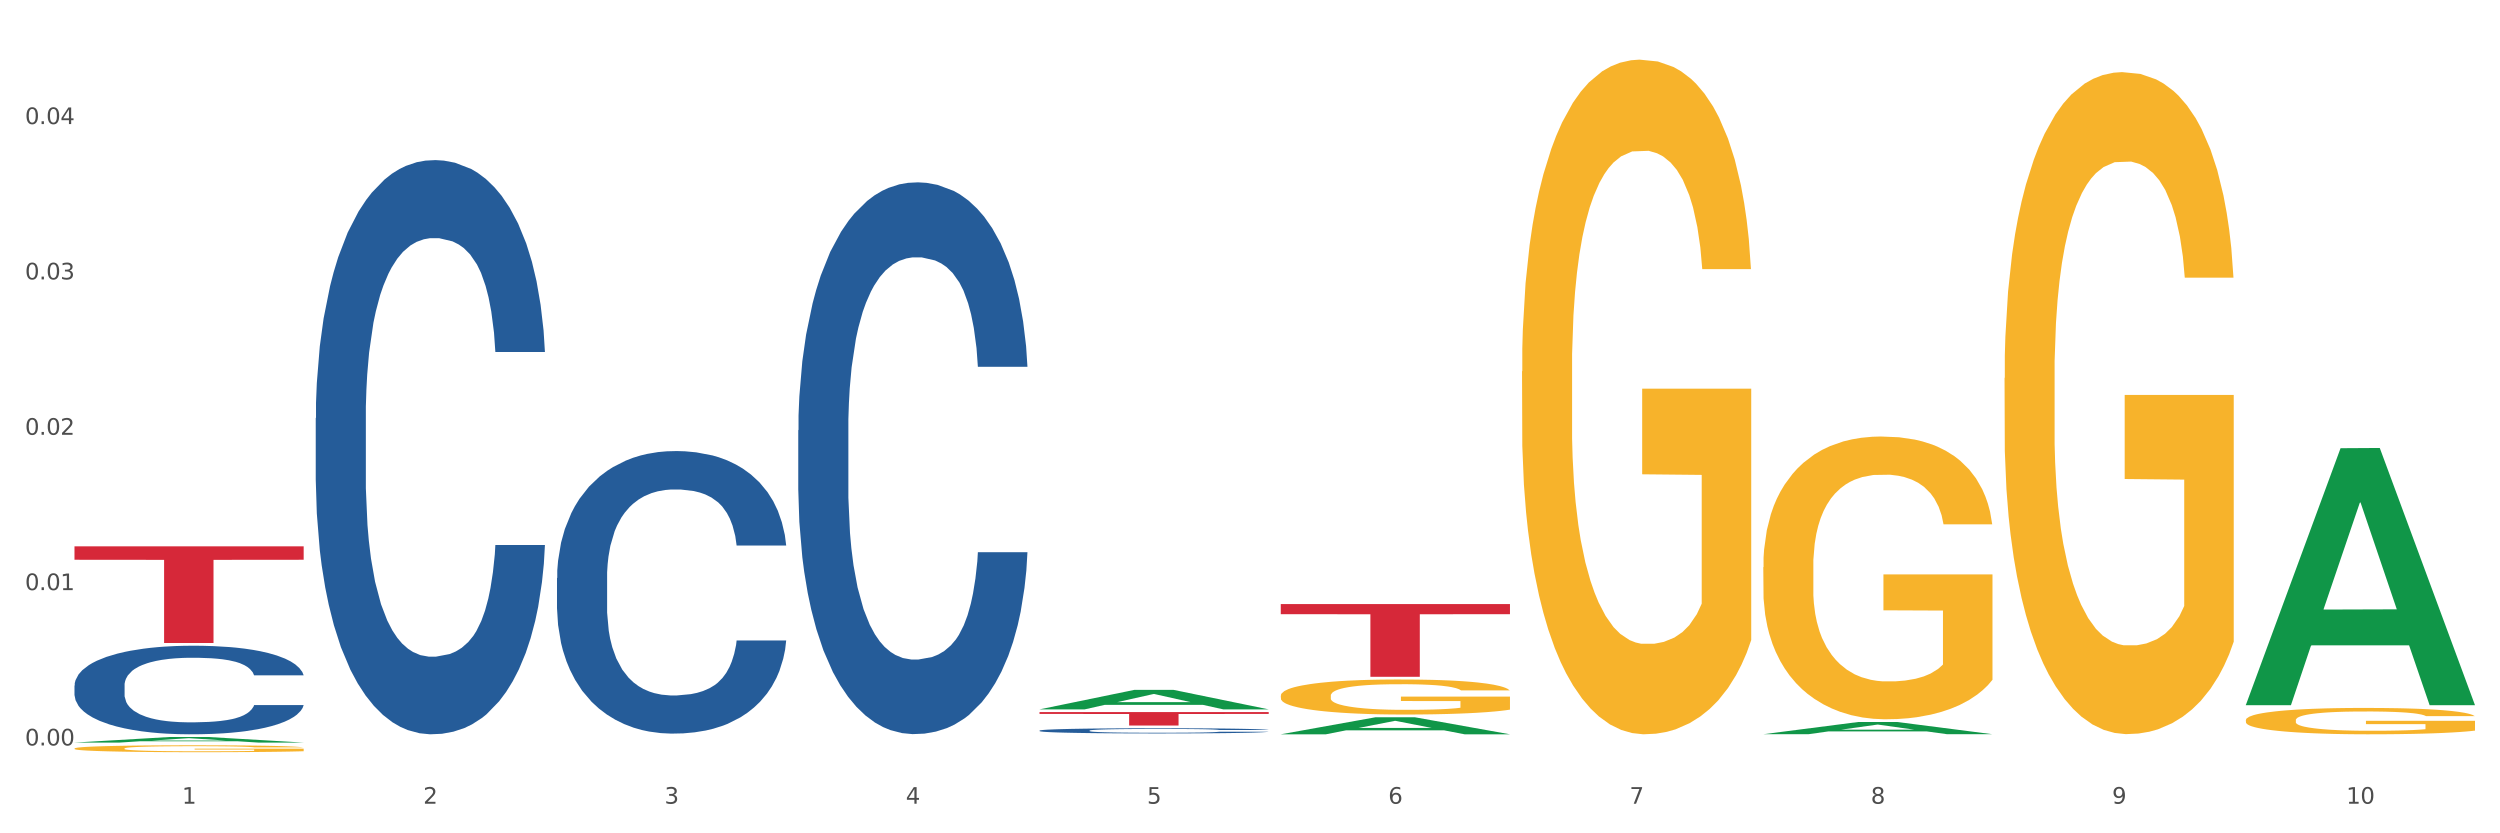
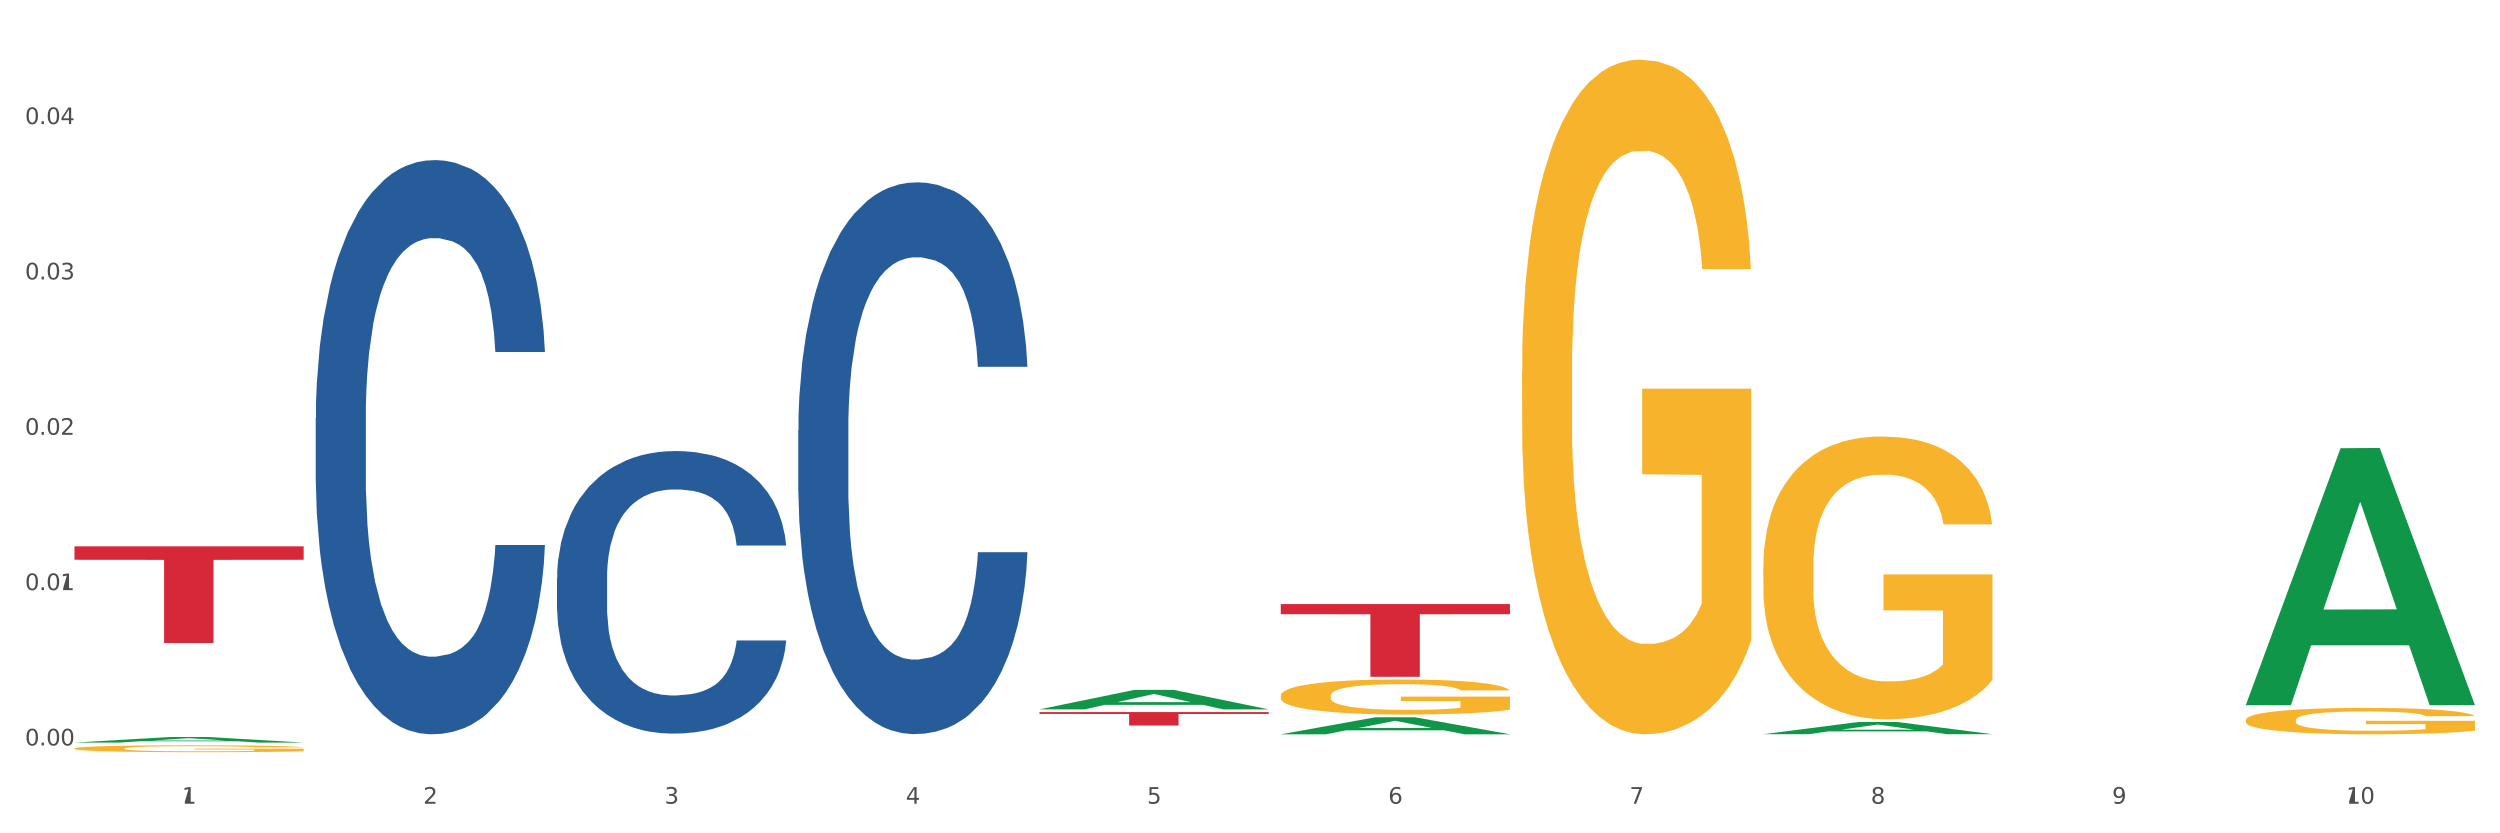
<svg xmlns="http://www.w3.org/2000/svg" xmlns:xlink="http://www.w3.org/1999/xlink" width="1080pt" height="360pt" viewBox="0 0 1080 360" version="1.1">
  <rect x="0" y="0" width="1080" height="360" fill="#333333" stroke="none" />
  <defs>
    <style type="text/css">*{stroke-linejoin: round; stroke-linecap: butt}</style>
  </defs>
  <g id="figure_1">
    <g id="patch_1">
      <path d="M 0 360  L 1080 360  L 1080 0  L 0 0  z " style="fill: #ffffff; stroke: #ffffff; stroke-linejoin: miter" />
    </g>
    <g id="axes_1">
      <g id="matplotlib.axis_1">
        <g id="xtick_1">
          <g id="text_1">
            <g style="fill: #4d4d4d" transform="translate(78.627 347.204) scale(0.096 -0.096)">
              <defs>
-                 <path id="DejaVuSans-31" d="M 794 531  L 1825 531  L 1825 4091  L 703 3866  L 703 4441  L 1819 4666  L 2450 4666  L 2450 531  L 3481 531  L 3481 0  L 794 0  L 794 531  z " transform="scale(0.016)" />
+                 <path id="DejaVuSans-31" d="M 794 531  L 1825 4091  L 703 3866  L 703 4441  L 1819 4666  L 2450 4666  L 2450 531  L 3481 531  L 3481 0  L 794 0  L 794 531  z " transform="scale(0.016)" />
              </defs>
              <use xlink:href="#DejaVuSans-31" />
            </g>
          </g>
        </g>
        <g id="xtick_2">
          <g id="text_2">
            <g style="fill: #4d4d4d" transform="translate(182.851 347.204) scale(0.096 -0.096)">
              <defs>
                <path id="DejaVuSans-32" d="M 1228 531  L 3431 531  L 3431 0  L 469 0  L 469 531  Q 828 903 1448 1529  Q 2069 2156 2228 2338  Q 2531 2678 2651 2914  Q 2772 3150 2772 3378  Q 2772 3750 2511 3984  Q 2250 4219 1831 4219  Q 1534 4219 1204 4116  Q 875 4013 500 3803  L 500 4441  Q 881 4594 1212 4672  Q 1544 4750 1819 4750  Q 2544 4750 2975 4387  Q 3406 4025 3406 3419  Q 3406 3131 3298 2873  Q 3191 2616 2906 2266  Q 2828 2175 2409 1742  Q 1991 1309 1228 531  z " transform="scale(0.016)" />
              </defs>
              <use xlink:href="#DejaVuSans-32" />
            </g>
          </g>
        </g>
        <g id="xtick_3">
          <g id="text_3">
            <g style="fill: #4d4d4d" transform="translate(287.074 347.204) scale(0.096 -0.096)">
              <defs>
                <path id="DejaVuSans-33" d="M 2597 2516  Q 3050 2419 3304 2112  Q 3559 1806 3559 1356  Q 3559 666 3084 287  Q 2609 -91 1734 -91  Q 1441 -91 1130 -33  Q 819 25 488 141  L 488 750  Q 750 597 1062 519  Q 1375 441 1716 441  Q 2309 441 2620 675  Q 2931 909 2931 1356  Q 2931 1769 2642 2001  Q 2353 2234 1838 2234  L 1294 2234  L 1294 2753  L 1863 2753  Q 2328 2753 2575 2939  Q 2822 3125 2822 3475  Q 2822 3834 2567 4026  Q 2313 4219 1838 4219  Q 1578 4219 1281 4162  Q 984 4106 628 3988  L 628 4550  Q 988 4650 1302 4700  Q 1616 4750 1894 4750  Q 2613 4750 3031 4423  Q 3450 4097 3450 3541  Q 3450 3153 3228 2886  Q 3006 2619 2597 2516  z " transform="scale(0.016)" />
              </defs>
              <use xlink:href="#DejaVuSans-33" />
            </g>
          </g>
        </g>
        <g id="xtick_4">
          <g id="text_4">
            <g style="fill: #4d4d4d" transform="translate(391.298 347.204) scale(0.096 -0.096)">
              <defs>
                <path id="DejaVuSans-34" d="M 2419 4116  L 825 1625  L 2419 1625  L 2419 4116  z M 2253 4666  L 3047 4666  L 3047 1625  L 3713 1625  L 3713 1100  L 3047 1100  L 3047 0  L 2419 0  L 2419 1100  L 313 1100  L 313 1709  L 2253 4666  z " transform="scale(0.016)" />
              </defs>
              <use xlink:href="#DejaVuSans-34" />
            </g>
          </g>
        </g>
        <g id="xtick_5">
          <g id="text_5">
            <g style="fill: #4d4d4d" transform="translate(495.522 347.204) scale(0.096 -0.096)">
              <defs>
                <path id="DejaVuSans-35" d="M 691 4666  L 3169 4666  L 3169 4134  L 1269 4134  L 1269 2991  Q 1406 3038 1543 3061  Q 1681 3084 1819 3084  Q 2600 3084 3056 2656  Q 3513 2228 3513 1497  Q 3513 744 3044 326  Q 2575 -91 1722 -91  Q 1428 -91 1123 -41  Q 819 9 494 109  L 494 744  Q 775 591 1075 516  Q 1375 441 1709 441  Q 2250 441 2565 725  Q 2881 1009 2881 1497  Q 2881 1984 2565 2268  Q 2250 2553 1709 2553  Q 1456 2553 1204 2497  Q 953 2441 691 2322  L 691 4666  z " transform="scale(0.016)" />
              </defs>
              <use xlink:href="#DejaVuSans-35" />
            </g>
          </g>
        </g>
        <g id="xtick_6">
          <g id="text_6">
            <g style="fill: #4d4d4d" transform="translate(599.745 347.204) scale(0.096 -0.096)">
              <defs>
                <path id="DejaVuSans-36" d="M 2113 2584  Q 1688 2584 1439 2293  Q 1191 2003 1191 1497  Q 1191 994 1439 701  Q 1688 409 2113 409  Q 2538 409 2786 701  Q 3034 994 3034 1497  Q 3034 2003 2786 2293  Q 2538 2584 2113 2584  z M 3366 4563  L 3366 3988  Q 3128 4100 2886 4159  Q 2644 4219 2406 4219  Q 1781 4219 1451 3797  Q 1122 3375 1075 2522  Q 1259 2794 1537 2939  Q 1816 3084 2150 3084  Q 2853 3084 3261 2657  Q 3669 2231 3669 1497  Q 3669 778 3244 343  Q 2819 -91 2113 -91  Q 1303 -91 875 529  Q 447 1150 447 2328  Q 447 3434 972 4092  Q 1497 4750 2381 4750  Q 2619 4750 2861 4703  Q 3103 4656 3366 4563  z " transform="scale(0.016)" />
              </defs>
              <use xlink:href="#DejaVuSans-36" />
            </g>
          </g>
        </g>
        <g id="xtick_7">
          <g id="text_7">
            <g style="fill: #4d4d4d" transform="translate(703.969 347.204) scale(0.096 -0.096)">
              <defs>
                <path id="DejaVuSans-37" d="M 525 4666  L 3525 4666  L 3525 4397  L 1831 0  L 1172 0  L 2766 4134  L 525 4134  L 525 4666  z " transform="scale(0.016)" />
              </defs>
              <use xlink:href="#DejaVuSans-37" />
            </g>
          </g>
        </g>
        <g id="xtick_8">
          <g id="text_8">
            <g style="fill: #4d4d4d" transform="translate(808.193 347.204) scale(0.096 -0.096)">
              <defs>
                <path id="DejaVuSans-38" d="M 2034 2216  Q 1584 2216 1326 1975  Q 1069 1734 1069 1313  Q 1069 891 1326 650  Q 1584 409 2034 409  Q 2484 409 2743 651  Q 3003 894 3003 1313  Q 3003 1734 2745 1975  Q 2488 2216 2034 2216  z M 1403 2484  Q 997 2584 770 2862  Q 544 3141 544 3541  Q 544 4100 942 4425  Q 1341 4750 2034 4750  Q 2731 4750 3128 4425  Q 3525 4100 3525 3541  Q 3525 3141 3298 2862  Q 3072 2584 2669 2484  Q 3125 2378 3379 2068  Q 3634 1759 3634 1313  Q 3634 634 3220 271  Q 2806 -91 2034 -91  Q 1263 -91 848 271  Q 434 634 434 1313  Q 434 1759 690 2068  Q 947 2378 1403 2484  z M 1172 3481  Q 1172 3119 1398 2916  Q 1625 2713 2034 2713  Q 2441 2713 2670 2916  Q 2900 3119 2900 3481  Q 2900 3844 2670 4047  Q 2441 4250 2034 4250  Q 1625 4250 1398 4047  Q 1172 3844 1172 3481  z " transform="scale(0.016)" />
              </defs>
              <use xlink:href="#DejaVuSans-38" />
            </g>
          </g>
        </g>
        <g id="xtick_9">
          <g id="text_9">
            <g style="fill: #4d4d4d" transform="translate(912.416 347.204) scale(0.096 -0.096)">
              <defs>
                <path id="DejaVuSans-39" d="M 703 97  L 703 672  Q 941 559 1184 500  Q 1428 441 1663 441  Q 2288 441 2617 861  Q 2947 1281 2994 2138  Q 2813 1869 2534 1725  Q 2256 1581 1919 1581  Q 1219 1581 811 2004  Q 403 2428 403 3163  Q 403 3881 828 4315  Q 1253 4750 1959 4750  Q 2769 4750 3195 4129  Q 3622 3509 3622 2328  Q 3622 1225 3098 567  Q 2575 -91 1691 -91  Q 1453 -91 1209 -44  Q 966 3 703 97  z M 1959 2075  Q 2384 2075 2632 2365  Q 2881 2656 2881 3163  Q 2881 3666 2632 3958  Q 2384 4250 1959 4250  Q 1534 4250 1286 3958  Q 1038 3666 1038 3163  Q 1038 2656 1286 2365  Q 1534 2075 1959 2075  z " transform="scale(0.016)" />
              </defs>
              <use xlink:href="#DejaVuSans-39" />
            </g>
          </g>
        </g>
        <g id="xtick_10">
          <g id="text_10">
            <g style="fill: #4d4d4d" transform="translate(1013.586 347.204) scale(0.096 -0.096)">
              <defs>
                <path id="DejaVuSans-30" d="M 2034 4250  Q 1547 4250 1301 3770  Q 1056 3291 1056 2328  Q 1056 1369 1301 889  Q 1547 409 2034 409  Q 2525 409 2770 889  Q 3016 1369 3016 2328  Q 3016 3291 2770 3770  Q 2525 4250 2034 4250  z M 2034 4750  Q 2819 4750 3233 4129  Q 3647 3509 3647 2328  Q 3647 1150 3233 529  Q 2819 -91 2034 -91  Q 1250 -91 836 529  Q 422 1150 422 2328  Q 422 3509 836 4129  Q 1250 4750 2034 4750  z " transform="scale(0.016)" />
              </defs>
              <use xlink:href="#DejaVuSans-31" />
              <use xlink:href="#DejaVuSans-30" transform="translate(63.623 0)" />
            </g>
          </g>
        </g>
        <g id="xtick_11" />
        <g id="xtick_12" />
        <g id="xtick_13" />
        <g id="xtick_14" />
        <g id="xtick_15" />
        <g id="xtick_16" />
        <g id="xtick_17" />
        <g id="xtick_18" />
        <g id="xtick_19" />
      </g>
      <g id="matplotlib.axis_2">
        <g id="ytick_1">
          <g id="text_11">
            <g style="fill: #4d4d4d" transform="translate(10.8 322.037) scale(0.096 -0.096)">
              <defs>
                <path id="DejaVuSans-2e" d="M 684 794  L 1344 794  L 1344 0  L 684 0  L 684 794  z " transform="scale(0.016)" />
              </defs>
              <use xlink:href="#DejaVuSans-30" />
              <use xlink:href="#DejaVuSans-2e" transform="translate(63.623 0)" />
              <use xlink:href="#DejaVuSans-30" transform="translate(95.41 0)" />
              <use xlink:href="#DejaVuSans-30" transform="translate(159.033 0)" />
            </g>
          </g>
        </g>
        <g id="ytick_2">
          <g id="text_12">
            <g style="fill: #4d4d4d" transform="translate(10.8 254.928) scale(0.096 -0.096)">
              <use xlink:href="#DejaVuSans-30" />
              <use xlink:href="#DejaVuSans-2e" transform="translate(63.623 0)" />
              <use xlink:href="#DejaVuSans-30" transform="translate(95.41 0)" />
              <use xlink:href="#DejaVuSans-31" transform="translate(159.033 0)" />
            </g>
          </g>
        </g>
        <g id="ytick_3">
          <g id="text_13">
            <g style="fill: #4d4d4d" transform="translate(10.8 187.82) scale(0.096 -0.096)">
              <use xlink:href="#DejaVuSans-30" />
              <use xlink:href="#DejaVuSans-2e" transform="translate(63.623 0)" />
              <use xlink:href="#DejaVuSans-30" transform="translate(95.41 0)" />
              <use xlink:href="#DejaVuSans-32" transform="translate(159.033 0)" />
            </g>
          </g>
        </g>
        <g id="ytick_4">
          <g id="text_14">
            <g style="fill: #4d4d4d" transform="translate(10.8 120.711) scale(0.096 -0.096)">
              <use xlink:href="#DejaVuSans-30" />
              <use xlink:href="#DejaVuSans-2e" transform="translate(63.623 0)" />
              <use xlink:href="#DejaVuSans-30" transform="translate(95.41 0)" />
              <use xlink:href="#DejaVuSans-33" transform="translate(159.033 0)" />
            </g>
          </g>
        </g>
        <g id="ytick_5">
          <g id="text_15">
            <g style="fill: #4d4d4d" transform="translate(10.8 53.602) scale(0.096 -0.096)">
              <use xlink:href="#DejaVuSans-30" />
              <use xlink:href="#DejaVuSans-2e" transform="translate(63.623 0)" />
              <use xlink:href="#DejaVuSans-30" transform="translate(95.41 0)" />
              <use xlink:href="#DejaVuSans-34" transform="translate(159.033 0)" />
            </g>
          </g>
        </g>
        <g id="ytick_6" />
        <g id="ytick_7" />
        <g id="ytick_8" />
        <g id="ytick_9" />
        <g id="ytick_10" />
      </g>
      <g id="PolyCollection_1">
        <path d="M 32.175 320.788  L 32.277 320.785  L 73.107 318.392  L 90.051 318.39  L 131.187 320.792  L 111.589 320.792  L 102.709 320.233  L 60.552 320.233  L 60.246 320.242  L 51.671 320.792  L 32.175 320.792  L 32.175 320.788  L 65.86 319.899  L 97.401 319.897  L 81.783 318.902  L 81.579 318.897  L 81.375 318.904  L 65.758 319.897  L 65.86 319.899  L 32.175 320.788  z " clip-path="url(#p8b8fc879b7)" style="fill: #109648" />
        <path d="M 240.622 249.702  L 240.739 249.591  L 240.739 246.469  L 241.09 242.233  L 242.378 234.429  L 244.016 228.521  L 246.825 221.609  L 248.347 218.71  L 250.336 215.478  L 254.432 210.238  L 259.114 205.779  L 262.391 203.326  L 264.849 201.765  L 270.349 198.978  L 273.509 197.752  L 276.786 196.749  L 279.595 196.08  L 284.277 195.299  L 288.022 194.965  L 292.352 194.853  L 295.98 194.965  L 300.779 195.411  L 307.801 196.749  L 310.493 197.529  L 314.121 198.867  L 317.866 200.65  L 320.909 202.434  L 324.42 204.998  L 328.048 208.343  L 331.559 212.579  L 334.017 216.481  L 336.007 220.606  L 337.762 225.622  L 339.049 231.085  L 339.635 235.656  L 318.217 235.656  L 317.632 231.531  L 316.462 227.072  L 315.291 224.062  L 314.004 221.609  L 312.014 218.822  L 310.259 217.038  L 307.333 214.92  L 304.641 213.582  L 302.417 212.802  L 299.725 212.133  L 293.991 211.464  L 289.894 211.464  L 287.32 211.687  L 284.16 212.245  L 281.468 213.025  L 278.308 214.363  L 275.85 215.812  L 273.392 217.707  L 271.988 219.045  L 269.881 221.498  L 268.477 223.504  L 266.604 226.96  L 265.551 229.413  L 263.678 235.767  L 262.859 240.449  L 262.508 243.682  L 262.274 247.25  L 262.274 264.641  L 262.976 272.445  L 263.561 275.789  L 264.498 279.58  L 266.253 284.485  L 268.828 289.278  L 271.52 292.734  L 273.743 294.853  L 275.85 296.413  L 277.957 297.64  L 280.532 298.754  L 282.638 299.423  L 285.798 300.092  L 289.543 300.427  L 292.469 300.427  L 298.438 299.869  L 301.13 299.312  L 303.705 298.531  L 306.513 297.305  L 308.737 295.967  L 310.025 294.964  L 312.131 292.846  L 313.77 290.616  L 315.174 288.052  L 316.11 285.822  L 317.164 282.478  L 317.983 278.688  L 318.217 276.681  L 339.635 276.681  L 339.167 280.694  L 338.347 284.596  L 336.709 289.836  L 335.421 292.846  L 333.432 296.525  L 331.325 299.646  L 328.399 303.102  L 325.707 305.666  L 322.899 307.896  L 319.856 309.903  L 314.355 312.69  L 312.365 313.47  L 308.152 314.808  L 304.875 315.588  L 300.077 316.368  L 295.161 316.814  L 290.011 316.926  L 285.447 316.703  L 280.414 316.034  L 277.254 315.365  L 273.743 314.362  L 269.647 312.801  L 265.785 310.906  L 262.157 308.676  L 258.763 306.112  L 255.603 303.214  L 251.507 298.42  L 248.464 293.738  L 246.24 289.39  L 244.718 285.711  L 243.197 281.029  L 242.378 277.796  L 241.09 269.992  L 240.622 262.746  L 240.622 249.702  z " clip-path="url(#p8b8fc879b7)" style="fill: #255c99" />
        <path d="M 344.846 185.874  L 344.963 185.656  L 344.963 179.561  L 345.314 171.288  L 346.601 156.05  L 348.24 144.512  L 351.049 131.015  L 352.57 125.355  L 354.56 119.042  L 358.656 108.811  L 363.338 100.103  L 366.615 95.314  L 369.072 92.266  L 374.573 86.824  L 377.733 84.429  L 381.01 82.47  L 383.819 81.164  L 388.5 79.64  L 392.245 78.987  L 396.576 78.769  L 400.204 78.987  L 405.002 79.858  L 412.025 82.47  L 414.716 83.994  L 418.344 86.606  L 422.09 90.089  L 425.133 93.572  L 428.644 98.579  L 432.272 105.11  L 435.783 113.382  L 438.241 121.002  L 440.23 129.056  L 441.986 138.852  L 443.273 149.519  L 443.858 158.445  L 422.441 158.445  L 421.856 150.39  L 420.685 141.682  L 419.515 135.805  L 418.227 131.015  L 416.238 125.573  L 414.482 122.09  L 411.556 117.954  L 408.865 115.342  L 406.641 113.818  L 403.949 112.512  L 398.214 111.205  L 394.118 111.205  L 391.543 111.641  L 388.383 112.729  L 385.691 114.253  L 382.531 116.865  L 380.074 119.695  L 377.616 123.396  L 376.211 126.008  L 374.105 130.798  L 372.7 134.716  L 370.828 141.465  L 369.775 146.254  L 367.902 158.662  L 367.083 167.805  L 366.732 174.118  L 366.498 181.085  L 366.498 215.045  L 367.2 230.283  L 367.785 236.814  L 368.721 244.215  L 370.477 253.794  L 373.052 263.155  L 375.743 269.903  L 377.967 274.039  L 380.074 277.087  L 382.18 279.482  L 384.755 281.659  L 386.862 282.965  L 390.022 284.271  L 393.767 284.924  L 396.693 284.924  L 402.662 283.835  L 405.353 282.747  L 407.928 281.223  L 410.737 278.829  L 412.961 276.216  L 414.248 274.257  L 416.355 270.121  L 417.993 265.767  L 419.398 260.76  L 420.334 256.406  L 421.387 249.875  L 422.207 242.474  L 422.441 238.555  L 443.858 238.555  L 443.39 246.392  L 442.571 254.012  L 440.932 264.243  L 439.645 270.121  L 437.655 277.305  L 435.549 283.4  L 432.623 290.149  L 429.931 295.155  L 427.122 299.509  L 424.079 303.428  L 418.579 308.87  L 416.589 310.394  L 412.376 313.006  L 409.099 314.53  L 404.3 316.054  L 399.385 316.925  L 394.235 317.142  L 389.671 316.707  L 384.638 315.401  L 381.478 314.095  L 377.967 312.135  L 373.871 309.088  L 370.009 305.387  L 366.38 301.033  L 362.986 296.026  L 359.826 290.366  L 355.73 281.005  L 352.687 271.862  L 350.464 263.372  L 348.942 256.189  L 347.421 247.045  L 346.601 240.732  L 345.314 225.494  L 344.846 211.344  L 344.846 185.874  z " clip-path="url(#p8b8fc879b7)" style="fill: #255c99" />
-         <path d="M 449.069 315.609  L 449.187 315.607  L 449.187 315.55  L 449.538 315.472  L 450.825 315.328  L 452.464 315.22  L 455.272 315.093  L 456.794 315.039  L 458.783 314.98  L 462.88 314.883  L 467.561 314.801  L 470.838 314.756  L 473.296 314.728  L 478.797 314.676  L 481.957 314.654  L 485.234 314.635  L 488.042 314.623  L 492.724 314.609  L 496.469 314.603  L 500.799 314.601  L 504.427 314.603  L 509.226 314.611  L 516.248 314.635  L 518.94 314.65  L 522.568 314.674  L 526.313 314.707  L 529.356 314.74  L 532.867 314.787  L 536.495 314.849  L 540.006 314.926  L 542.464 314.998  L 544.454 315.074  L 546.209 315.166  L 547.497 315.267  L 548.082 315.351  L 526.664 315.351  L 526.079 315.275  L 524.909 315.193  L 523.738 315.138  L 522.451 315.093  L 520.461 315.041  L 518.706 315.008  L 515.78 314.97  L 513.088 314.945  L 510.864 314.931  L 508.173 314.918  L 502.438 314.906  L 498.342 314.906  L 495.767 314.91  L 492.607 314.92  L 489.915 314.935  L 486.755 314.959  L 484.297 314.986  L 481.84 315.021  L 480.435 315.045  L 478.328 315.09  L 476.924 315.127  L 475.051 315.191  L 473.998 315.236  L 472.126 315.353  L 471.306 315.439  L 470.955 315.498  L 470.721 315.564  L 470.721 315.884  L 471.423 316.027  L 472.009 316.089  L 472.945 316.158  L 474.7 316.248  L 477.275 316.337  L 479.967 316.4  L 482.191 316.439  L 484.297 316.468  L 486.404 316.49  L 488.979 316.511  L 491.085 316.523  L 494.245 316.535  L 497.991 316.542  L 500.916 316.542  L 506.885 316.531  L 509.577 316.521  L 512.152 316.507  L 514.961 316.484  L 517.184 316.46  L 518.472 316.441  L 520.578 316.402  L 522.217 316.361  L 523.621 316.314  L 524.558 316.273  L 525.611 316.212  L 526.43 316.142  L 526.664 316.105  L 548.082 316.105  L 547.614 316.179  L 546.795 316.251  L 545.156 316.347  L 543.869 316.402  L 541.879 316.47  L 539.772 316.527  L 536.846 316.591  L 534.155 316.638  L 531.346 316.679  L 528.303 316.716  L 522.802 316.767  L 520.813 316.781  L 516.599 316.806  L 513.322 316.82  L 508.524 316.835  L 503.608 316.843  L 498.459 316.845  L 493.894 316.841  L 488.862 316.829  L 485.702 316.816  L 482.191 316.798  L 478.094 316.769  L 474.232 316.734  L 470.604 316.693  L 467.21 316.646  L 464.05 316.593  L 459.954 316.505  L 456.911 316.419  L 454.687 316.339  L 453.166 316.271  L 451.644 316.185  L 450.825 316.126  L 449.538 315.982  L 449.069 315.849  L 449.069 315.609  z " clip-path="url(#p8b8fc879b7)" style="fill: #255c99" />
        <path d="M 32.175 323.343  L 32.292 323.34  L 32.292 323.242  L 32.526 323.157  L 33.695 322.953  L 35.448 322.784  L 36.734 322.694  L 38.02 322.62  L 39.54 322.546  L 41.41 322.47  L 44.8 322.358  L 46.904 322.301  L 49.476 322.241  L 54.152 322.154  L 57.542 322.105  L 61.049 322.064  L 66.777 322.015  L 70.517 321.993  L 74.492 321.976  L 79.285 321.965  L 82.909 321.963  L 90.858 321.971  L 97.638 321.995  L 100.911 322.015  L 105.119 322.047  L 107.34 322.069  L 110.964 322.113  L 114.705 322.17  L 117.277 322.219  L 121.134 322.312  L 124.057 322.405  L 126.745 322.519  L 128.148 322.598  L 129.2 322.672  L 130.135 322.756  L 131.071 322.89  L 110.029 322.89  L 109.211 322.795  L 107.925 322.705  L 106.054 322.617  L 104.418 322.563  L 101.612 322.495  L 99.041 322.451  L 96.352 322.418  L 93.079 322.391  L 90.507 322.377  L 86.883 322.366  L 79.752 322.369  L 74.96 322.391  L 71.686 322.418  L 69.582 322.443  L 67.712 322.47  L 65.608 322.508  L 63.153 322.566  L 61.399 322.617  L 59.646 322.683  L 58.243 322.748  L 56.957 322.825  L 55.905 322.906  L 55.087 322.991  L 54.386 323.095  L 53.801 323.267  L 53.801 323.64  L 54.035 323.725  L 54.619 323.837  L 55.321 323.921  L 56.49 324.022  L 57.542 324.09  L 59.529 324.188  L 61.75 324.27  L 63.504 324.322  L 65.257 324.366  L 68.296 324.426  L 71.686 324.475  L 74.609 324.505  L 78.583 324.532  L 81.272 324.543  L 83.61 324.549  L 89.338 324.549  L 93.429 324.54  L 97.988 324.521  L 101.495 324.497  L 104.418 324.467  L 107.691 324.418  L 109.795 324.371  L 109.795 323.801  L 84.078 323.798  L 84.078 323.419  L 131.187 323.419  L 131.187 324.532  L 129.2 324.589  L 126.979 324.641  L 124.641 324.688  L 121.134 324.745  L 116.926 324.799  L 113.185 324.838  L 109.211 324.87  L 104.535 324.9  L 98.456 324.928  L 94.715 324.939  L 90.039 324.947  L 84.545 324.95  L 79.752 324.944  L 75.076 324.93  L 70.167 324.906  L 65.374 324.87  L 61.75 324.835  L 58.126 324.791  L 54.269 324.734  L 51.229 324.679  L 48.891 324.63  L 46.32 324.568  L 43.514 324.486  L 41.41 324.412  L 39.54 324.336  L 37.552 324.238  L 36.15 324.153  L 34.747 324.047  L 33.928 323.968  L 32.993 323.845  L 32.292 323.673  L 32.175 323.343  z " clip-path="url(#p8b8fc879b7)" style="fill: #f7b32b" />
        <path d="M 553.293 300.535  L 553.41 300.521  L 553.41 300.023  L 553.644 299.594  L 554.813 298.557  L 556.566 297.7  L 557.852 297.244  L 559.138 296.87  L 560.658 296.497  L 562.528 296.11  L 565.918 295.543  L 568.022 295.252  L 570.594 294.948  L 575.27 294.505  L 578.66 294.257  L 582.167 294.049  L 587.895 293.8  L 591.636 293.69  L 595.61 293.607  L 600.403 293.551  L 604.027 293.537  L 611.976 293.579  L 618.756 293.703  L 622.029 293.8  L 626.237 293.966  L 628.458 294.077  L 632.082 294.298  L 635.823 294.588  L 638.395 294.837  L 642.252 295.308  L 645.175 295.778  L 647.863 296.359  L 649.266 296.76  L 650.318 297.133  L 651.253 297.562  L 652.189 298.239  L 631.147 298.239  L 630.329 297.755  L 629.043 297.299  L 627.173 296.856  L 625.536 296.58  L 622.73 296.234  L 620.159 296.013  L 617.47 295.847  L 614.197 295.709  L 611.625 295.639  L 608.001 295.584  L 600.87 295.598  L 596.078 295.709  L 592.805 295.847  L 590.7 295.971  L 588.83 296.11  L 586.726 296.303  L 584.271 296.594  L 582.518 296.856  L 580.764 297.188  L 579.361 297.52  L 578.075 297.907  L 577.023 298.322  L 576.205 298.751  L 575.504 299.276  L 574.919 300.148  L 574.919 302.042  L 575.153 302.471  L 575.737 303.038  L 576.439 303.466  L 577.608 303.978  L 578.66 304.324  L 580.647 304.822  L 582.868 305.236  L 584.622 305.499  L 586.375 305.72  L 589.415 306.025  L 592.805 306.274  L 595.727 306.426  L 599.702 306.564  L 602.39 306.619  L 604.728 306.647  L 610.456 306.647  L 614.548 306.606  L 619.107 306.509  L 622.613 306.384  L 625.536 306.232  L 628.809 305.983  L 630.913 305.748  L 630.913 302.858  L 605.196 302.844  L 605.196 300.922  L 652.306 300.922  L 652.306 306.564  L 650.318 306.854  L 648.097 307.117  L 645.759 307.352  L 642.252 307.643  L 638.044 307.919  L 634.303 308.113  L 630.329 308.279  L 625.653 308.431  L 619.574 308.569  L 615.833 308.625  L 611.158 308.666  L 605.663 308.68  L 600.87 308.652  L 596.195 308.583  L 591.285 308.459  L 586.492 308.279  L 582.868 308.099  L 579.244 307.878  L 575.387 307.587  L 572.347 307.311  L 570.009 307.062  L 567.438 306.744  L 564.632 306.329  L 562.528 305.956  L 560.658 305.568  L 558.67 305.071  L 557.268 304.642  L 555.865 304.103  L 555.047 303.702  L 554.111 303.079  L 553.41 302.208  L 553.293 300.535  z " clip-path="url(#p8b8fc879b7)" style="fill: #f7b32b" />
        <path d="M 657.517 160.443  L 657.634 160.177  L 657.634 150.595  L 657.867 142.343  L 659.036 122.38  L 660.79 105.878  L 662.076 97.094  L 663.362 89.907  L 664.881 82.721  L 666.752 75.268  L 670.142 64.355  L 672.246 58.765  L 674.818 52.909  L 679.493 44.392  L 682.884 39.601  L 686.39 35.608  L 692.118 30.817  L 695.859 28.687  L 699.834 27.09  L 704.627 26.026  L 708.25 25.759  L 716.199 26.558  L 722.979 28.954  L 726.253 30.817  L 730.461 34.011  L 732.682 36.14  L 736.306 40.399  L 740.047 45.989  L 742.618 50.78  L 746.476 59.83  L 749.398 68.88  L 752.087 80.059  L 753.49 87.778  L 754.542 94.965  L 755.477 103.216  L 756.412 116.258  L 735.371 116.258  L 734.552 106.942  L 733.266 98.159  L 731.396 89.641  L 729.76 84.318  L 726.954 77.663  L 724.382 73.405  L 721.694 70.21  L 718.42 67.549  L 715.849 66.218  L 712.225 65.153  L 705.094 65.419  L 700.301 67.549  L 697.028 70.21  L 694.924 72.606  L 693.054 75.268  L 690.949 78.994  L 688.495 84.584  L 686.741 89.641  L 684.988 96.029  L 683.585 102.417  L 682.299 109.87  L 681.247 117.855  L 680.429 126.107  L 679.727 136.221  L 679.143 152.99  L 679.143 189.456  L 679.377 197.707  L 679.961 208.621  L 680.662 216.872  L 681.831 226.72  L 682.884 233.375  L 684.871 242.957  L 687.092 250.942  L 688.845 255.999  L 690.599 260.258  L 693.638 266.114  L 697.028 270.905  L 699.951 273.833  L 703.925 276.495  L 706.614 277.559  L 708.952 278.092  L 714.68 278.092  L 718.771 277.293  L 723.33 275.43  L 726.837 273.035  L 729.76 270.107  L 733.033 265.315  L 735.137 260.791  L 735.137 205.16  L 709.419 204.894  L 709.419 167.896  L 756.529 167.896  L 756.529 276.495  L 754.542 282.084  L 752.321 287.142  L 749.983 291.667  L 746.476 297.256  L 742.268 302.58  L 738.527 306.306  L 734.552 309.5  L 729.876 312.428  L 723.798 315.09  L 720.057 316.155  L 715.381 316.953  L 709.887 317.219  L 705.094 316.687  L 700.418 315.356  L 695.508 312.961  L 690.716 309.5  L 687.092 306.04  L 683.468 301.781  L 679.61 296.192  L 676.571 290.868  L 674.233 286.077  L 671.661 279.955  L 668.856 271.97  L 666.752 264.783  L 664.881 257.33  L 662.894 247.748  L 661.491 239.497  L 660.088 229.116  L 659.27 221.397  L 658.335 209.419  L 657.634 192.65  L 657.517 160.443  z " clip-path="url(#p8b8fc879b7)" style="fill: #f7b32b" />
        <path d="M 761.74 245.02  L 761.857 244.909  L 761.857 240.892  L 762.091 237.434  L 763.26 229.066  L 765.013 222.149  L 766.299 218.467  L 767.585 215.455  L 769.105 212.442  L 770.975 209.318  L 774.365 204.744  L 776.469 202.401  L 779.041 199.946  L 783.717 196.376  L 787.107 194.368  L 790.614 192.694  L 796.342 190.686  L 800.083 189.794  L 804.057 189.124  L 808.85 188.678  L 812.474 188.566  L 820.423 188.901  L 827.203 189.905  L 830.476 190.686  L 834.685 192.025  L 836.906 192.918  L 840.529 194.703  L 844.27 197.046  L 846.842 199.054  L 850.7 202.847  L 853.622 206.641  L 856.311 211.326  L 857.713 214.562  L 858.766 217.574  L 859.701 221.033  L 860.636 226.5  L 839.594 226.5  L 838.776 222.595  L 837.49 218.913  L 835.62 215.343  L 833.983 213.112  L 831.178 210.322  L 828.606 208.537  L 825.917 207.198  L 822.644 206.083  L 820.072 205.525  L 816.448 205.079  L 809.318 205.19  L 804.525 206.083  L 801.252 207.198  L 799.148 208.203  L 797.277 209.318  L 795.173 210.88  L 792.718 213.223  L 790.965 215.343  L 789.211 218.021  L 787.809 220.698  L 786.523 223.822  L 785.471 227.169  L 784.652 230.628  L 783.951 234.868  L 783.366 241.896  L 783.366 257.181  L 783.6 260.64  L 784.185 265.214  L 784.886 268.673  L 786.055 272.801  L 787.107 275.59  L 789.094 279.607  L 791.315 282.954  L 793.069 285.074  L 794.822 286.859  L 797.862 289.313  L 801.252 291.322  L 804.174 292.549  L 808.149 293.665  L 810.837 294.111  L 813.175 294.334  L 818.903 294.334  L 822.995 293.999  L 827.554 293.218  L 831.061 292.214  L 833.983 290.987  L 837.256 288.979  L 839.36 287.082  L 839.36 263.764  L 813.643 263.652  L 813.643 248.144  L 860.753 248.144  L 860.753 293.665  L 858.766 296.008  L 856.544 298.127  L 854.206 300.024  L 850.7 302.367  L 846.491 304.598  L 842.751 306.16  L 838.776 307.499  L 834.1 308.726  L 828.021 309.842  L 824.281 310.288  L 819.605 310.623  L 814.111 310.735  L 809.318 310.512  L 804.642 309.954  L 799.732 308.95  L 794.939 307.499  L 791.315 306.049  L 787.692 304.264  L 783.834 301.921  L 780.795 299.689  L 778.457 297.681  L 775.885 295.115  L 773.079 291.768  L 770.975 288.756  L 769.105 285.632  L 767.118 281.615  L 765.715 278.156  L 764.312 273.805  L 763.494 270.57  L 762.559 265.549  L 761.857 258.52  L 761.74 245.02  z " clip-path="url(#p8b8fc879b7)" style="fill: #f7b32b" />
-         <path d="M 865.964 163.311  L 866.081 163.05  L 866.081 153.647  L 866.315 145.55  L 867.484 125.96  L 869.237 109.767  L 870.523 101.147  L 871.809 94.095  L 873.329 87.043  L 875.199 79.73  L 878.589 69.021  L 880.693 63.536  L 883.265 57.79  L 887.941 49.432  L 891.331 44.73  L 894.838 40.812  L 900.566 36.111  L 904.306 34.021  L 908.281 32.454  L 913.074 31.409  L 916.698 31.148  L 924.647 31.932  L 931.427 34.283  L 934.7 36.111  L 938.908 39.245  L 941.129 41.335  L 944.753 45.514  L 948.494 50.999  L 951.066 55.7  L 954.923 64.581  L 957.846 73.461  L 960.534 84.431  L 961.937 92.006  L 962.989 99.058  L 963.924 107.155  L 964.859 119.953  L 943.818 119.953  L 943 110.811  L 941.714 102.192  L 939.843 93.834  L 938.207 88.61  L 935.401 82.08  L 932.829 77.901  L 930.141 74.767  L 926.868 72.155  L 924.296 70.849  L 920.672 69.804  L 913.541 70.066  L 908.749 72.155  L 905.475 74.767  L 903.371 77.118  L 901.501 79.73  L 899.397 83.386  L 896.942 88.871  L 895.188 93.834  L 893.435 100.103  L 892.032 106.371  L 890.746 113.685  L 889.694 121.52  L 888.876 129.617  L 888.175 139.542  L 887.59 155.997  L 887.59 191.781  L 887.824 199.877  L 888.408 210.586  L 889.11 218.683  L 890.279 228.347  L 891.331 234.877  L 893.318 244.28  L 895.539 252.116  L 897.293 257.078  L 899.046 261.257  L 902.085 267.003  L 905.475 271.705  L 908.398 274.578  L 912.372 277.19  L 915.061 278.235  L 917.399 278.757  L 923.127 278.757  L 927.218 277.974  L 931.777 276.145  L 935.284 273.794  L 938.207 270.921  L 941.48 266.22  L 943.584 261.78  L 943.584 207.191  L 917.867 206.93  L 917.867 170.624  L 964.976 170.624  L 964.976 277.19  L 962.989 282.675  L 960.768 287.638  L 958.43 292.078  L 954.923 297.563  L 950.715 302.787  L 946.974 306.443  L 943 309.578  L 938.324 312.451  L 932.245 315.063  L 928.504 316.107  L 923.828 316.891  L 918.334 317.152  L 913.541 316.63  L 908.865 315.324  L 903.956 312.973  L 899.163 309.578  L 895.539 306.182  L 891.915 302.003  L 888.058 296.518  L 885.018 291.294  L 882.68 286.593  L 880.109 280.585  L 877.303 272.75  L 875.199 265.698  L 873.329 258.384  L 871.341 248.981  L 869.938 240.884  L 868.536 230.698  L 867.717 223.123  L 866.782 211.37  L 866.081 194.915  L 865.964 163.311  z " clip-path="url(#p8b8fc879b7)" style="fill: #f7b32b" />
        <path d="M 970.188 311.09  L 970.304 311.079  L 970.304 310.705  L 970.538 310.382  L 971.707 309.602  L 973.461 308.956  L 974.747 308.613  L 976.032 308.332  L 977.552 308.051  L 979.422 307.76  L 982.813 307.333  L 984.917 307.114  L 987.488 306.885  L 992.164 306.552  L 995.554 306.365  L 999.061 306.209  L 1004.789 306.022  L 1008.53 305.938  L 1012.505 305.876  L 1017.297 305.834  L 1020.921 305.824  L 1028.87 305.855  L 1035.65 305.949  L 1038.923 306.022  L 1043.132 306.147  L 1045.353 306.23  L 1048.977 306.396  L 1052.717 306.615  L 1055.289 306.802  L 1059.147 307.156  L 1062.069 307.51  L 1064.758 307.947  L 1066.161 308.249  L 1067.213 308.53  L 1068.148 308.852  L 1069.083 309.362  L 1048.041 309.362  L 1047.223 308.998  L 1045.937 308.655  L 1044.067 308.322  L 1042.43 308.113  L 1039.625 307.853  L 1037.053 307.687  L 1034.364 307.562  L 1031.091 307.458  L 1028.52 307.406  L 1024.896 307.364  L 1017.765 307.375  L 1012.972 307.458  L 1009.699 307.562  L 1007.595 307.656  L 1005.724 307.76  L 1003.62 307.905  L 1001.165 308.124  L 999.412 308.322  L 997.659 308.571  L 996.256 308.821  L 994.97 309.113  L 993.918 309.425  L 993.1 309.747  L 992.398 310.143  L 991.814 310.798  L 991.814 312.224  L 992.047 312.547  L 992.632 312.973  L 993.333 313.296  L 994.502 313.681  L 995.554 313.941  L 997.542 314.316  L 999.763 314.628  L 1001.516 314.826  L 1003.27 314.992  L 1006.309 315.221  L 1009.699 315.409  L 1012.621 315.523  L 1016.596 315.627  L 1019.285 315.669  L 1021.623 315.69  L 1027.351 315.69  L 1031.442 315.658  L 1036.001 315.585  L 1039.508 315.492  L 1042.43 315.377  L 1045.704 315.19  L 1047.808 315.013  L 1047.808 312.838  L 1022.09 312.828  L 1022.09 311.381  L 1069.2 311.381  L 1069.2 315.627  L 1067.213 315.846  L 1064.992 316.043  L 1062.654 316.22  L 1059.147 316.439  L 1054.938 316.647  L 1051.198 316.793  L 1047.223 316.917  L 1042.547 317.032  L 1036.469 317.136  L 1032.728 317.178  L 1028.052 317.209  L 1022.558 317.219  L 1017.765 317.198  L 1013.089 317.146  L 1008.179 317.053  L 1003.387 316.917  L 999.763 316.782  L 996.139 316.616  L 992.281 316.397  L 989.242 316.189  L 986.904 316.002  L 984.332 315.762  L 981.527 315.45  L 979.422 315.169  L 977.552 314.878  L 975.565 314.503  L 974.162 314.181  L 972.759 313.775  L 971.941 313.473  L 971.006 313.005  L 970.304 312.349  L 970.188 311.09  z " clip-path="url(#p8b8fc879b7)" style="fill: #f7b32b" />
        <path d="M 136.399 180.616  L 136.516 180.389  L 136.516 174.046  L 136.867 165.438  L 138.154 149.58  L 139.793 137.573  L 142.602 123.528  L 144.123 117.638  L 146.113 111.068  L 150.209 100.421  L 154.89 91.359  L 158.167 86.376  L 160.625 83.204  L 166.126 77.541  L 169.286 75.049  L 172.563 73.01  L 175.372 71.651  L 180.053 70.065  L 183.798 69.385  L 188.129 69.159  L 191.757 69.385  L 196.555 70.291  L 203.577 73.01  L 206.269 74.596  L 209.897 77.314  L 213.642 80.939  L 216.685 84.563  L 220.196 89.774  L 223.824 96.57  L 227.336 105.178  L 229.793 113.107  L 231.783 121.489  L 233.538 131.683  L 234.826 142.784  L 235.411 152.072  L 213.993 152.072  L 213.408 143.69  L 212.238 134.628  L 211.068 128.512  L 209.78 123.528  L 207.791 117.865  L 206.035 114.24  L 203.109 109.936  L 200.417 107.217  L 198.194 105.631  L 195.502 104.272  L 189.767 102.913  L 185.671 102.913  L 183.096 103.366  L 179.936 104.499  L 177.244 106.085  L 174.084 108.803  L 171.626 111.748  L 169.169 115.599  L 167.764 118.318  L 165.658 123.302  L 164.253 127.379  L 162.381 134.402  L 161.327 139.386  L 159.455 152.299  L 158.635 161.813  L 158.284 168.383  L 158.05 175.632  L 158.05 210.972  L 158.752 226.83  L 159.338 233.626  L 160.274 241.329  L 162.029 251.296  L 164.604 261.038  L 167.296 268.06  L 169.52 272.364  L 171.626 275.536  L 173.733 278.028  L 176.308 280.293  L 178.415 281.653  L 181.575 283.012  L 185.32 283.691  L 188.246 283.691  L 194.214 282.559  L 196.906 281.426  L 199.481 279.84  L 202.29 277.348  L 204.514 274.63  L 205.801 272.591  L 207.908 268.287  L 209.546 263.756  L 210.951 258.546  L 211.887 254.015  L 212.94 247.219  L 213.759 239.516  L 213.993 235.439  L 235.411 235.439  L 234.943 243.594  L 234.124 251.523  L 232.485 262.17  L 231.198 268.287  L 229.208 275.763  L 227.102 282.106  L 224.176 289.128  L 221.484 294.339  L 218.675 298.87  L 215.632 302.947  L 210.131 308.611  L 208.142 310.197  L 203.928 312.915  L 200.651 314.501  L 195.853 316.087  L 190.937 316.993  L 185.788 317.219  L 181.223 316.766  L 176.191 315.407  L 173.031 314.048  L 169.52 312.009  L 165.424 308.837  L 161.561 304.986  L 157.933 300.455  L 154.539 295.245  L 151.379 289.355  L 147.283 279.614  L 144.24 270.099  L 142.016 261.264  L 140.495 253.788  L 138.973 244.274  L 138.154 237.704  L 136.867 221.846  L 136.399 207.121  L 136.399 180.616  z " clip-path="url(#p8b8fc879b7)" style="fill: #255c99" />
        <path d="M 32.175 236.012  L 131.187 236.012  L 131.187 241.817  L 92.239 241.856  L 92.239 277.78  L 70.888 277.78  L 70.888 241.856  L 32.175 241.817  L 32.175 236.052  L 32.175 236.012  z " clip-path="url(#p8b8fc879b7)" style="fill: #d62839" />
        <path d="M 449.069 307.624  L 548.082 307.624  L 548.082 308.431  L 509.134 308.436  L 509.134 313.43  L 487.783 313.43  L 487.783 308.436  L 449.069 308.431  L 449.069 307.629  L 449.069 307.624  z " clip-path="url(#p8b8fc879b7)" style="fill: #d62839" />
        <path d="M 553.293 260.967  L 652.306 260.967  L 652.306 265.33  L 613.358 265.36  L 613.358 292.367  L 592.006 292.367  L 592.006 265.36  L 553.293 265.33  L 553.293 260.996  L 553.293 260.967  z " clip-path="url(#p8b8fc879b7)" style="fill: #d62839" />
-         <path d="M 32.175 296.145  L 32.292 296.111  L 32.292 295.132  L 32.643 293.804  L 33.931 291.358  L 35.569 289.505  L 38.378 287.339  L 39.899 286.43  L 41.889 285.416  L 45.985 283.774  L 50.667 282.376  L 53.944 281.607  L 56.401 281.118  L 61.902 280.244  L 65.062 279.86  L 68.339 279.545  L 71.148 279.335  L 75.829 279.091  L 79.575 278.986  L 83.905 278.951  L 87.533 278.986  L 92.331 279.126  L 99.354 279.545  L 102.045 279.79  L 105.674 280.209  L 109.419 280.768  L 112.462 281.327  L 115.973 282.131  L 119.601 283.18  L 123.112 284.508  L 125.57 285.731  L 127.559 287.024  L 129.315 288.597  L 130.602 290.309  L 131.187 291.742  L 109.77 291.742  L 109.185 290.449  L 108.014 289.051  L 106.844 288.107  L 105.557 287.339  L 103.567 286.465  L 101.811 285.906  L 98.886 285.242  L 96.194 284.822  L 93.97 284.578  L 91.278 284.368  L 85.543 284.158  L 81.447 284.158  L 78.872 284.228  L 75.712 284.403  L 73.021 284.648  L 69.861 285.067  L 67.403 285.521  L 64.945 286.115  L 63.541 286.535  L 61.434 287.304  L 60.03 287.933  L 58.157 289.016  L 57.104 289.785  L 55.231 291.777  L 54.412 293.245  L 54.061 294.258  L 53.827 295.377  L 53.827 300.829  L 54.529 303.275  L 55.114 304.323  L 56.05 305.512  L 57.806 307.049  L 60.381 308.552  L 63.072 309.636  L 65.296 310.3  L 67.403 310.789  L 69.509 311.173  L 72.084 311.523  L 74.191 311.732  L 77.351 311.942  L 81.096 312.047  L 84.022 312.047  L 89.991 311.872  L 92.683 311.697  L 95.257 311.453  L 98.066 311.068  L 100.29 310.649  L 101.577 310.334  L 103.684 309.67  L 105.322 308.971  L 106.727 308.168  L 107.663 307.469  L 108.717 306.42  L 109.536 305.232  L 109.77 304.603  L 131.187 304.603  L 130.719 305.861  L 129.9 307.084  L 128.262 308.727  L 126.974 309.67  L 124.985 310.824  L 122.878 311.802  L 119.952 312.886  L 117.26 313.69  L 114.451 314.388  L 111.408 315.018  L 105.908 315.891  L 103.918 316.136  L 99.705 316.555  L 96.428 316.8  L 91.629 317.045  L 86.714 317.184  L 81.564 317.219  L 77 317.149  L 71.967 316.94  L 68.807 316.73  L 65.296 316.415  L 61.2 315.926  L 57.338 315.332  L 53.71 314.633  L 50.316 313.829  L 47.156 312.921  L 43.059 311.418  L 40.016 309.95  L 37.793 308.587  L 36.271 307.434  L 34.75 305.966  L 33.931 304.952  L 32.643 302.506  L 32.175 300.234  L 32.175 296.145  z " clip-path="url(#p8b8fc879b7)" style="fill: #255c99" />
        <path d="M 449.069 306.438  L 449.172 306.43  L 490.001 298.031  L 506.946 298.024  L 548.082 306.453  L 528.484 306.453  L 519.603 304.49  L 477.446 304.49  L 477.14 304.522  L 468.566 306.453  L 449.069 306.453  L 449.069 306.438  L 482.754 303.319  L 514.295 303.311  L 498.678 299.82  L 498.474 299.804  L 498.269 299.828  L 482.652 303.311  L 482.754 303.319  L 449.069 306.438  z " clip-path="url(#p8b8fc879b7)" style="fill: #109648" />
        <path d="M 553.293 317.205  L 553.395 317.199  L 594.225 309.857  L 611.169 309.85  L 652.306 317.219  L 632.707 317.219  L 623.827 315.503  L 581.67 315.503  L 581.364 315.531  L 572.789 317.219  L 553.293 317.219  L 553.293 317.205  L 586.978 314.479  L 618.519 314.472  L 602.901 311.421  L 602.697 311.407  L 602.493 311.428  L 586.876 314.472  L 586.978 314.479  L 553.293 317.205  z " clip-path="url(#p8b8fc879b7)" style="fill: #109648" />
        <path d="M 761.74 317.175  L 761.842 317.17  L 802.672 311.91  L 819.617 311.905  L 860.753 317.184  L 841.154 317.184  L 832.274 315.955  L 790.117 315.955  L 789.811 315.975  L 781.237 317.184  L 761.74 317.184  L 761.74 317.175  L 795.425 315.221  L 826.966 315.217  L 811.349 313.03  L 811.144 313.021  L 810.94 313.035  L 795.323 315.217  L 795.425 315.221  L 761.74 317.175  z " clip-path="url(#p8b8fc879b7)" style="fill: #109648" />
        <path d="M 970.188 304.445  L 970.29 304.34  L 1011.12 193.626  L 1028.064 193.522  L 1069.2 304.653  L 1049.602 304.653  L 1040.721 278.775  L 998.564 278.775  L 998.258 279.192  L 989.684 304.653  L 970.188 304.653  L 970.188 304.445  L 1003.872 263.331  L 1035.413 263.227  L 1019.796 217.209  L 1019.592 217  L 1019.388 217.313  L 1003.77 263.227  L 1003.872 263.331  L 970.188 304.445  z " clip-path="url(#p8b8fc879b7)" style="fill: #109648" />
      </g>
    </g>
  </g>
  <defs>
    <clipPath id="p8b8fc879b7">
      <rect x="32.175" y="10.8" width="1037.025" height="329.109" />
    </clipPath>
  </defs>
</svg>